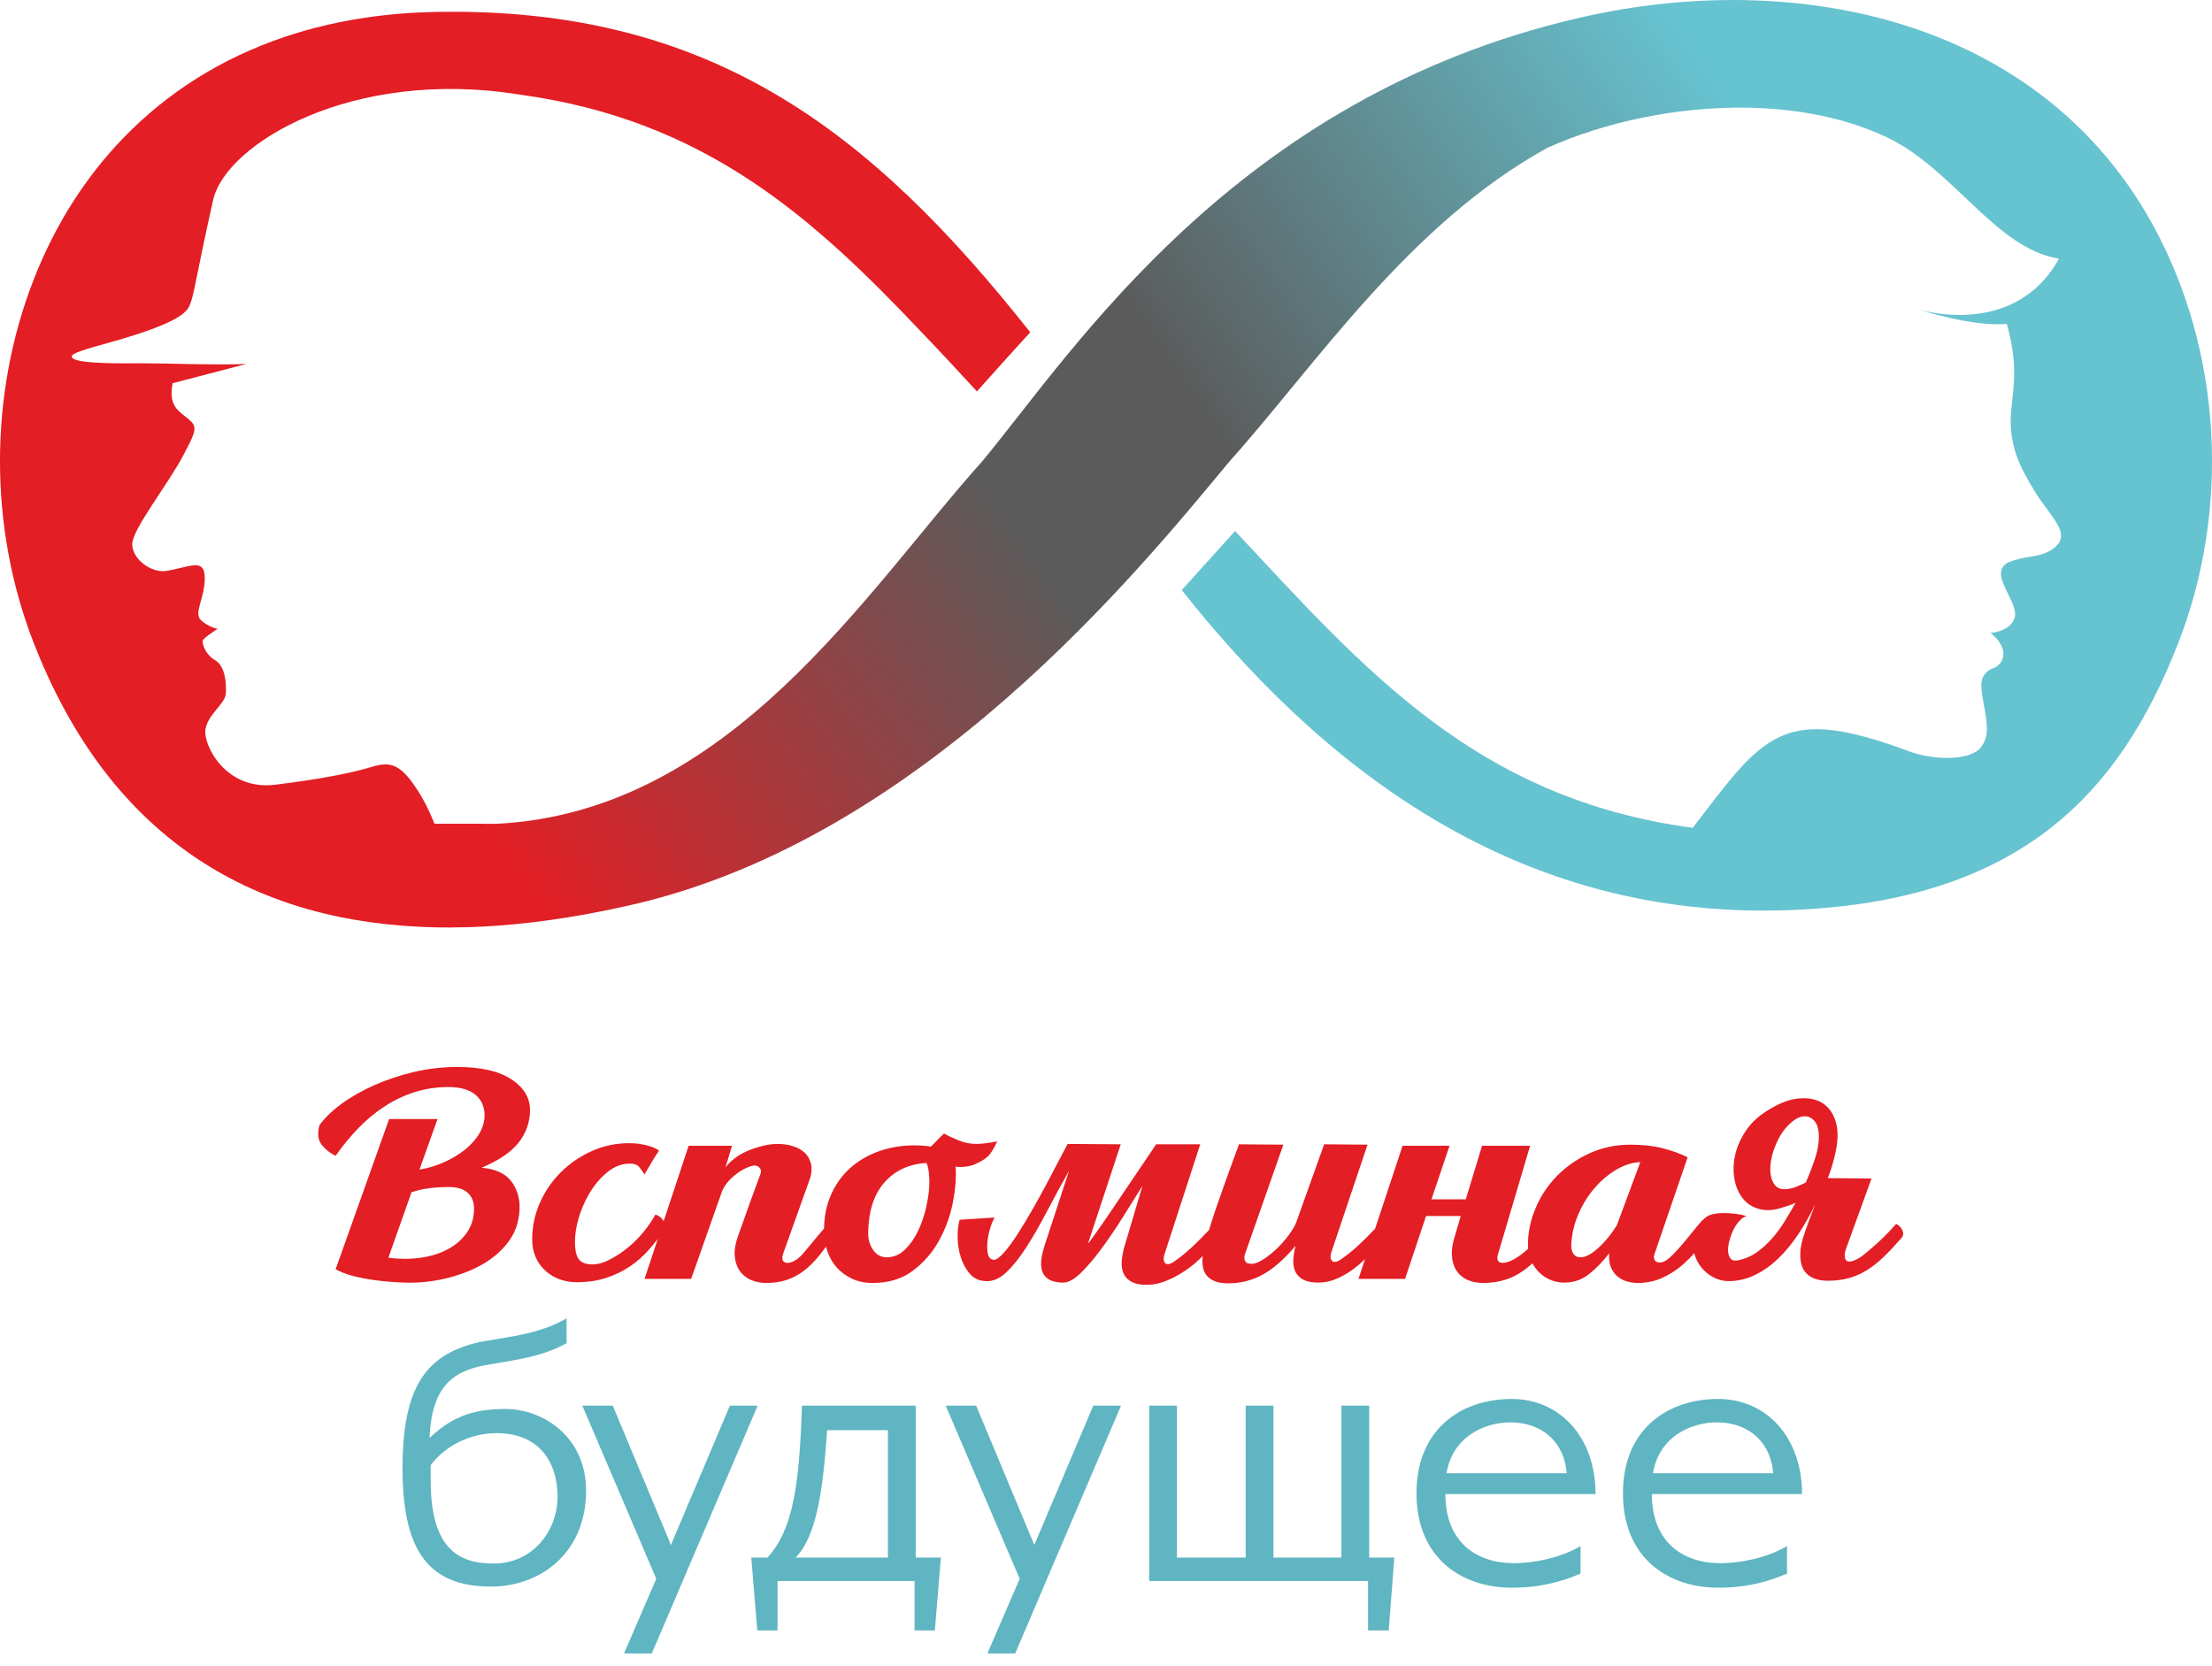
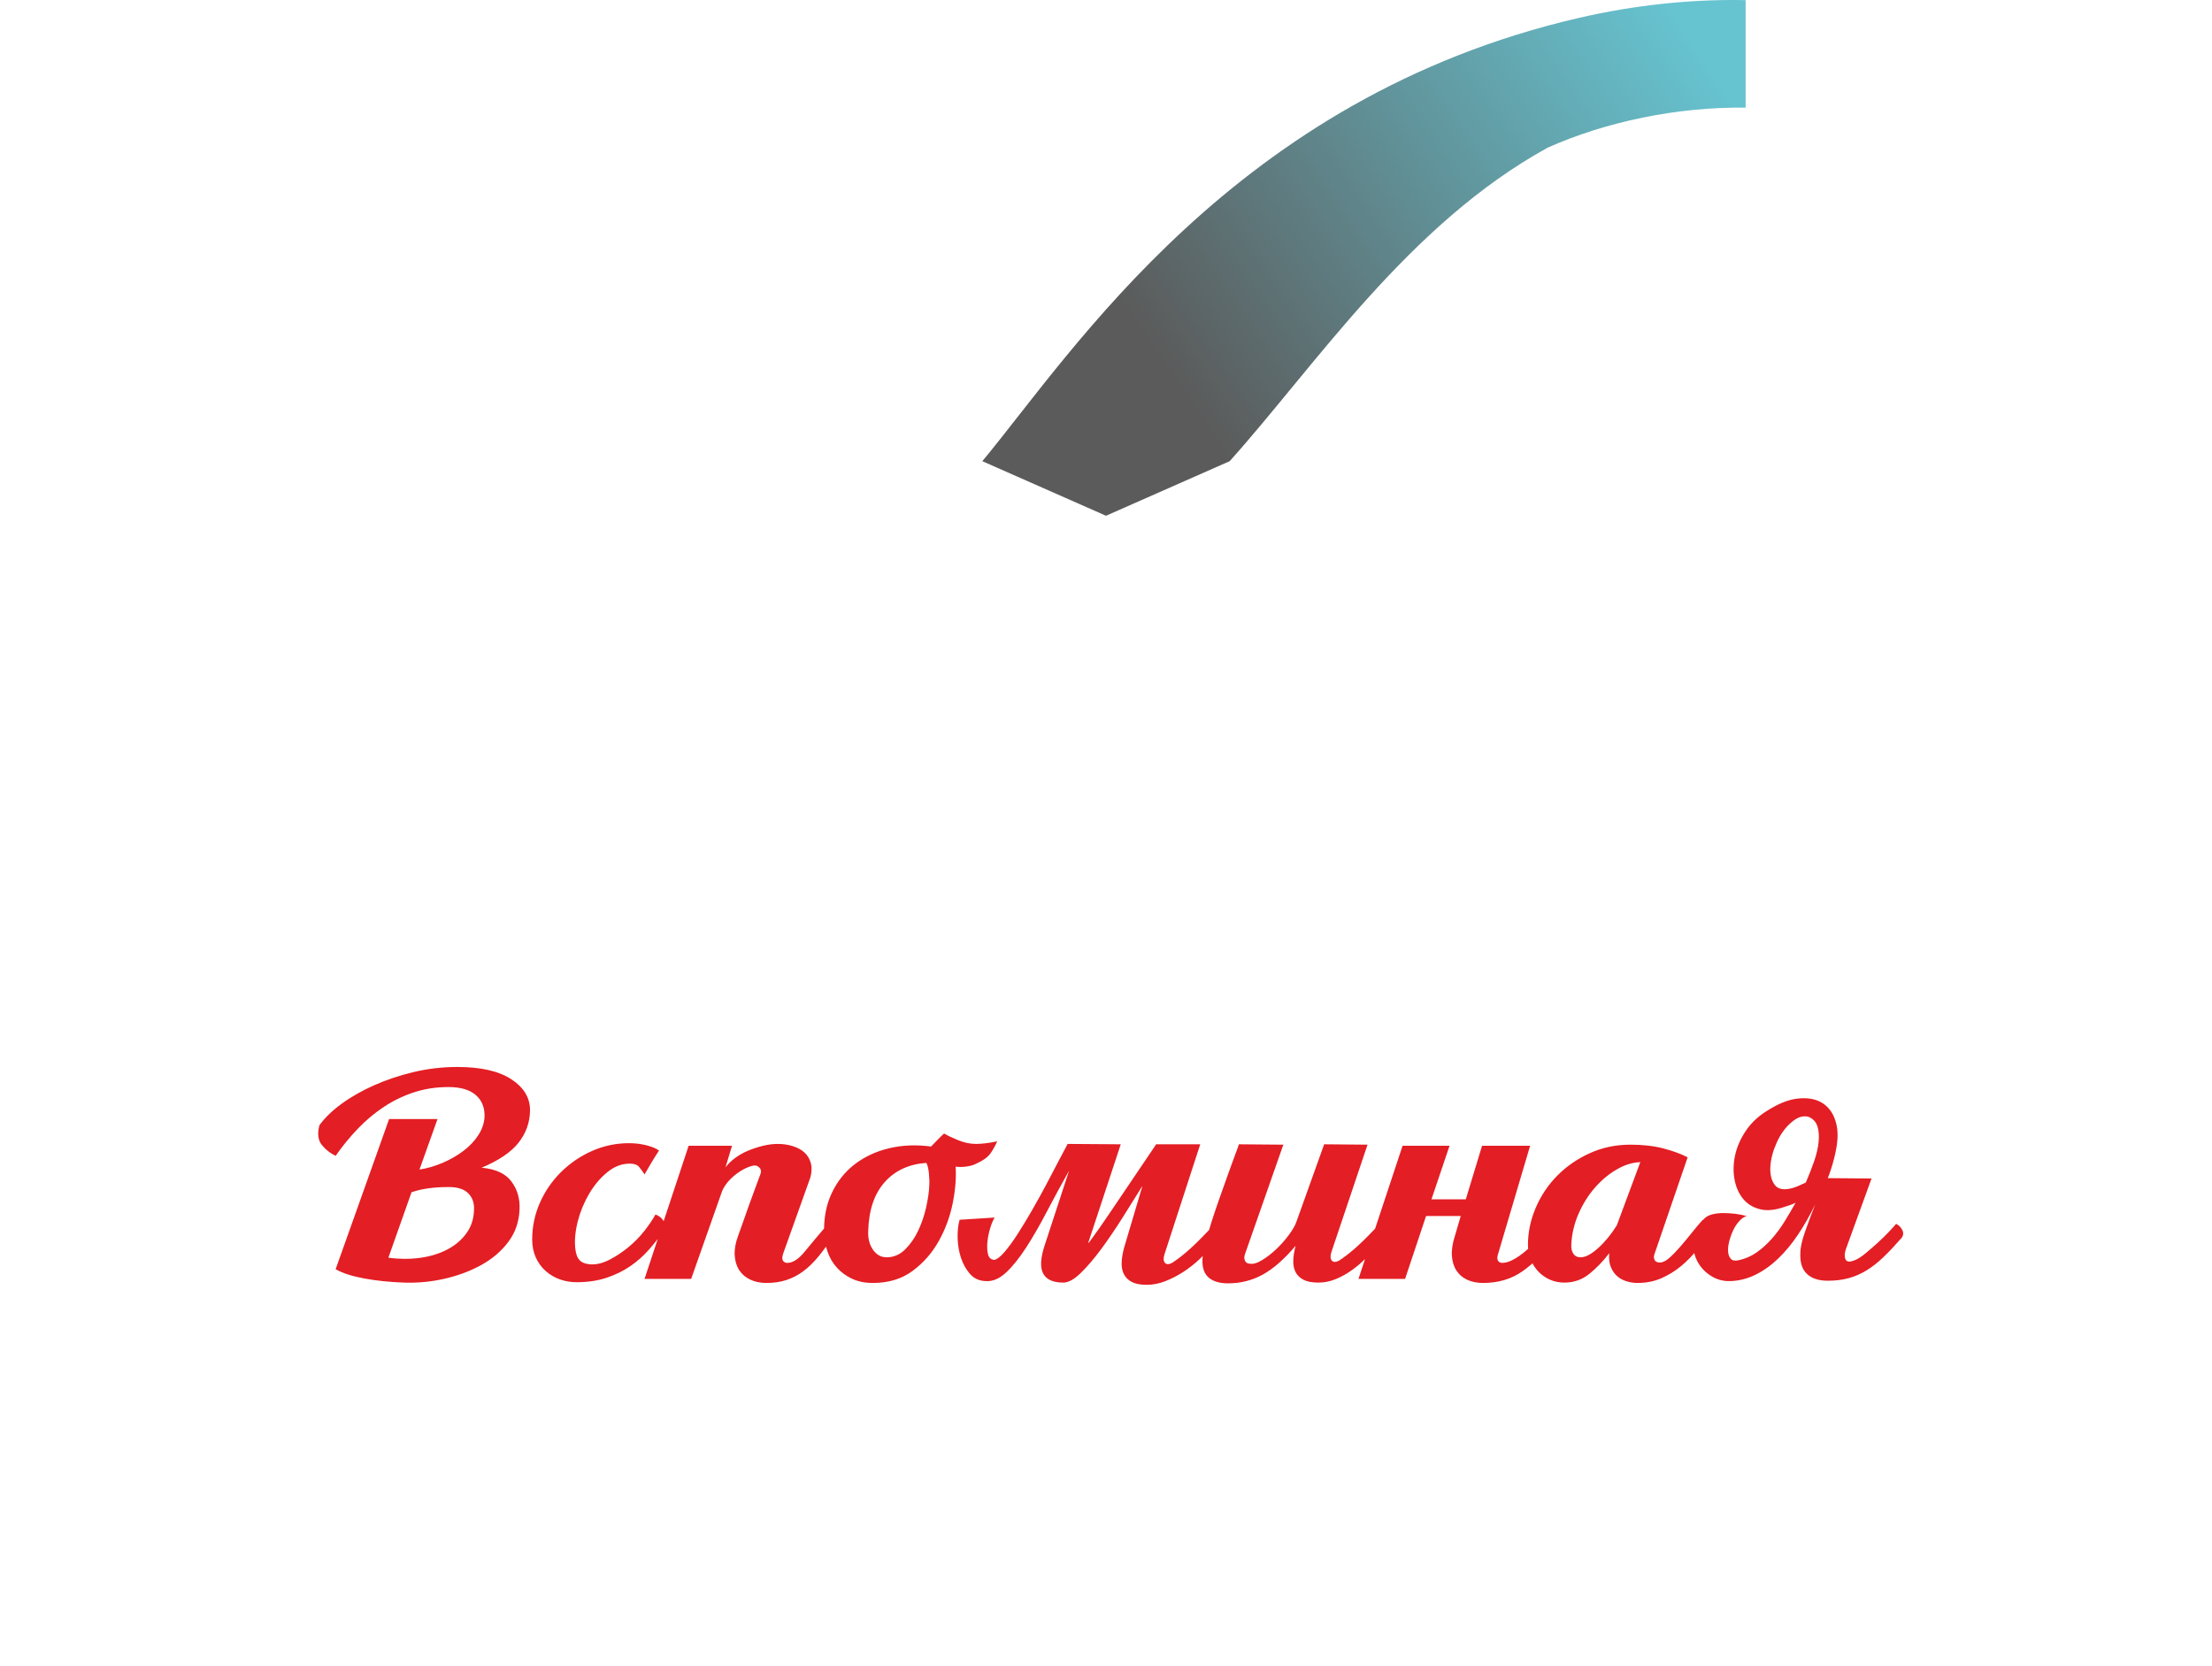
<svg xmlns="http://www.w3.org/2000/svg" width="158" height="119" viewBox="0 0 158 119" fill="none">
  <path d="M27.742 89.838C28.499 89.945 29.248 89.949 29.988 89.852C30.727 89.754 31.39 89.551 31.975 89.241C32.56 88.931 33.024 88.524 33.368 88.019C33.712 87.515 33.876 86.917 33.859 86.227C33.841 85.802 33.687 85.457 33.394 85.191C33.102 84.926 32.654 84.793 32.052 84.793C30.985 84.793 30.099 84.917 29.394 85.165L27.742 89.838ZM23.974 82.562C23.596 82.385 23.269 82.129 22.994 81.793C22.718 81.456 22.658 80.987 22.813 80.385C23.192 79.854 23.721 79.341 24.4 78.845C25.08 78.349 25.858 77.907 26.736 77.517C27.613 77.128 28.555 76.814 29.562 76.575C30.568 76.336 31.605 76.216 32.672 76.216C34.358 76.216 35.648 76.513 36.543 77.106C37.437 77.699 37.876 78.447 37.859 79.35C37.842 80.199 37.566 80.96 37.033 81.633C36.5 82.306 35.622 82.899 34.401 83.412C35.398 83.501 36.108 83.828 36.53 84.395C36.951 84.961 37.145 85.625 37.11 86.386C37.076 87.272 36.809 88.046 36.31 88.71C35.811 89.374 35.171 89.922 34.388 90.356C33.605 90.79 32.732 91.117 31.768 91.339C30.805 91.56 29.833 91.653 28.852 91.618C27.837 91.582 26.895 91.485 26.026 91.325C25.157 91.166 24.473 90.945 23.974 90.662L27.794 79.934H31.252L29.962 83.545C30.529 83.456 31.089 83.293 31.639 83.054C32.19 82.815 32.68 82.531 33.11 82.204C33.54 81.877 33.889 81.509 34.155 81.102C34.422 80.695 34.573 80.27 34.607 79.828C34.642 79.155 34.439 78.624 34.001 78.234C33.562 77.845 32.904 77.65 32.026 77.65C31.166 77.65 30.353 77.774 29.587 78.022C28.822 78.27 28.104 78.615 27.433 79.057C26.762 79.5 26.138 80.022 25.561 80.624C24.985 81.226 24.456 81.872 23.974 82.562ZM46.04 83.89C45.902 83.678 45.769 83.496 45.64 83.346C45.511 83.195 45.291 83.12 44.981 83.12C44.414 83.12 43.88 83.324 43.382 83.731C42.883 84.138 42.453 84.647 42.091 85.258C41.73 85.868 41.459 86.519 41.278 87.21C41.098 87.9 41.033 88.537 41.085 89.121C41.119 89.528 41.222 89.825 41.394 90.011C41.566 90.197 41.842 90.299 42.22 90.316C42.633 90.334 43.072 90.223 43.536 89.984C44.001 89.745 44.448 89.449 44.878 89.095C45.309 88.741 45.691 88.351 46.027 87.926C46.362 87.501 46.625 87.112 46.814 86.758C47.089 86.847 47.291 87.015 47.42 87.263C47.549 87.51 47.545 87.732 47.407 87.926C47.098 88.369 46.749 88.812 46.362 89.254C45.975 89.697 45.532 90.091 45.033 90.436C44.534 90.781 43.967 91.06 43.33 91.272C42.693 91.485 41.979 91.591 41.188 91.591C40.775 91.591 40.379 91.525 40.001 91.392C39.622 91.259 39.282 91.06 38.981 90.794C38.68 90.529 38.444 90.206 38.272 89.825C38.1 89.444 38.014 89.015 38.014 88.537C38.014 87.617 38.199 86.74 38.568 85.908C38.938 85.076 39.442 84.346 40.078 83.718C40.715 83.089 41.45 82.589 42.285 82.217C43.119 81.846 44.001 81.66 44.93 81.66C45.377 81.66 45.803 81.713 46.208 81.819C46.612 81.925 46.9 82.049 47.072 82.191C46.883 82.474 46.706 82.753 46.543 83.027C46.38 83.302 46.212 83.589 46.04 83.89ZM51.821 83.386C51.993 83.156 52.221 82.934 52.504 82.722C52.788 82.509 53.102 82.332 53.446 82.191C53.79 82.049 54.143 81.934 54.504 81.846C54.866 81.757 55.218 81.713 55.562 81.713C55.941 81.713 56.298 81.766 56.634 81.872C56.969 81.978 57.244 82.129 57.459 82.323C57.674 82.518 57.825 82.766 57.911 83.067C57.997 83.368 57.988 83.713 57.885 84.103L55.95 89.52C55.864 89.768 55.855 89.945 55.924 90.051C55.993 90.157 56.096 90.21 56.233 90.21C56.629 90.21 57.046 89.94 57.485 89.4C57.924 88.86 58.53 88.139 59.305 87.236C59.494 87.325 59.618 87.457 59.679 87.634C59.739 87.811 59.7 88.015 59.563 88.245C59.184 88.812 58.823 89.307 58.479 89.732C58.135 90.157 57.773 90.511 57.395 90.794C57.016 91.078 56.612 91.29 56.182 91.431C55.752 91.573 55.27 91.644 54.737 91.644C54.306 91.644 53.924 91.564 53.588 91.405C53.253 91.246 52.99 91.02 52.801 90.728C52.612 90.436 52.504 90.082 52.478 89.666C52.453 89.25 52.535 88.785 52.724 88.272C52.879 87.847 53.016 87.462 53.137 87.117C53.257 86.771 53.377 86.431 53.498 86.094C53.618 85.758 53.743 85.417 53.872 85.072C54.001 84.727 54.143 84.342 54.298 83.917C54.384 83.722 54.376 83.563 54.272 83.439C54.169 83.315 54.048 83.253 53.911 83.253C53.79 83.253 53.623 83.297 53.408 83.386C53.193 83.474 52.969 83.598 52.737 83.757C52.504 83.917 52.285 84.107 52.078 84.328C51.872 84.55 51.709 84.793 51.588 85.059L49.369 91.352H46.039L49.188 81.846H52.285L51.821 83.386ZM66.505 81.899C66.642 81.757 66.797 81.598 66.969 81.421C67.141 81.244 67.296 81.093 67.434 80.969C67.675 81.111 68.01 81.27 68.44 81.447C68.871 81.624 69.301 81.713 69.731 81.713C69.937 81.713 70.178 81.695 70.453 81.66C70.729 81.624 70.987 81.58 71.228 81.527C71.09 81.846 70.927 82.138 70.737 82.403C70.548 82.669 70.195 82.917 69.679 83.147C69.507 83.235 69.279 83.297 68.995 83.333C68.711 83.368 68.466 83.368 68.26 83.333C68.311 84.112 68.243 84.979 68.053 85.935C67.864 86.891 67.533 87.794 67.06 88.643C66.587 89.493 65.963 90.206 65.189 90.781C64.414 91.356 63.468 91.644 62.35 91.644C61.782 91.644 61.283 91.542 60.853 91.339C60.423 91.135 60.062 90.87 59.769 90.542C59.477 90.215 59.257 89.838 59.111 89.413C58.965 88.989 58.883 88.555 58.866 88.112C58.831 87.032 59.012 86.072 59.408 85.231C59.803 84.39 60.354 83.7 61.059 83.16C61.765 82.62 62.587 82.24 63.524 82.018C64.462 81.797 65.455 81.757 66.505 81.899ZM66.169 83.067C64.913 83.156 63.916 83.62 63.176 84.461C62.436 85.302 62.049 86.475 62.014 87.98C61.997 88.493 62.113 88.927 62.363 89.281C62.612 89.635 62.935 89.812 63.331 89.812C63.829 89.812 64.268 89.626 64.647 89.254C65.025 88.882 65.339 88.431 65.589 87.9C65.838 87.369 66.027 86.811 66.156 86.227C66.285 85.643 66.359 85.138 66.376 84.713C66.393 84.43 66.384 84.125 66.35 83.797C66.316 83.47 66.255 83.226 66.169 83.067ZM81.602 84.713C81.172 85.404 80.703 86.152 80.196 86.957C79.688 87.763 79.18 88.511 78.673 89.201C78.165 89.891 77.675 90.467 77.202 90.927C76.729 91.387 76.312 91.618 75.95 91.618C75.228 91.618 74.75 91.405 74.518 90.98C74.286 90.555 74.316 89.891 74.608 88.989L76.363 83.625C75.795 84.634 75.262 85.616 74.763 86.572C74.264 87.528 73.774 88.378 73.292 89.121C72.811 89.865 72.333 90.458 71.86 90.9C71.387 91.343 70.901 91.547 70.402 91.511C69.937 91.493 69.563 91.321 69.279 90.993C68.995 90.666 68.78 90.276 68.634 89.825C68.488 89.374 68.41 88.9 68.402 88.404C68.393 87.909 68.44 87.484 68.544 87.13L71.047 86.971C70.944 87.13 70.841 87.373 70.737 87.701C70.634 88.028 70.565 88.36 70.531 88.696C70.496 89.033 70.509 89.329 70.57 89.586C70.63 89.843 70.78 89.98 71.021 89.998C71.21 89.962 71.451 89.776 71.744 89.44C72.036 89.104 72.35 88.674 72.686 88.152C73.021 87.63 73.37 87.055 73.731 86.426C74.092 85.798 74.432 85.183 74.75 84.581C75.069 83.979 75.361 83.421 75.628 82.908C75.894 82.394 76.105 81.996 76.26 81.713L80.054 81.739L77.731 88.776C77.714 88.829 77.757 88.79 77.86 88.657C77.963 88.524 78.191 88.205 78.544 87.701C78.897 87.196 79.391 86.471 80.028 85.523C80.665 84.576 81.516 83.315 82.583 81.739C82.583 81.739 82.591 81.731 82.609 81.713V81.739H85.731L83.176 89.599C83.09 89.865 83.099 90.064 83.202 90.197C83.305 90.33 83.478 90.334 83.718 90.21C83.89 90.104 84.101 89.953 84.351 89.759C84.6 89.564 84.85 89.352 85.099 89.121C85.349 88.891 85.589 88.657 85.822 88.418C86.054 88.179 86.256 87.971 86.428 87.794C86.617 87.9 86.738 88.077 86.79 88.325C86.841 88.573 86.798 88.776 86.66 88.936C86.351 89.29 86.015 89.635 85.654 89.971C85.293 90.307 84.906 90.608 84.493 90.874C84.08 91.139 83.654 91.356 83.215 91.525C82.776 91.693 82.342 91.777 81.912 91.777C81.465 91.777 81.112 91.71 80.854 91.578C80.596 91.445 80.406 91.263 80.286 91.033C80.166 90.803 80.11 90.529 80.118 90.21C80.127 89.891 80.183 89.537 80.286 89.148L81.602 84.713ZM87.718 91.671C87.134 91.671 86.682 91.542 86.364 91.285C86.045 91.029 85.886 90.626 85.886 90.077C85.886 89.812 85.946 89.431 86.067 88.936C86.187 88.44 86.342 87.895 86.531 87.302C86.721 86.709 86.927 86.099 87.151 85.47C87.374 84.842 87.581 84.262 87.77 83.731C87.959 83.2 88.123 82.753 88.26 82.39C88.398 82.027 88.475 81.81 88.493 81.739L91.667 81.766L88.931 89.573C88.863 89.768 88.863 89.931 88.931 90.064C89 90.197 89.103 90.263 89.241 90.263C89.482 90.316 89.779 90.237 90.131 90.024C90.484 89.812 90.828 89.546 91.164 89.228C91.499 88.909 91.8 88.568 92.067 88.205C92.334 87.842 92.51 87.537 92.596 87.289L94.583 81.739L97.68 81.766L95.099 89.44C95.013 89.706 95.022 89.905 95.125 90.037C95.228 90.17 95.4 90.175 95.641 90.051C95.813 89.945 96.024 89.794 96.273 89.599C96.523 89.405 96.773 89.192 97.022 88.962C97.271 88.732 97.512 88.497 97.745 88.258C97.977 88.019 98.179 87.811 98.351 87.634C98.54 87.741 98.661 87.918 98.712 88.165C98.764 88.413 98.721 88.617 98.583 88.776C98.274 89.13 97.955 89.475 97.628 89.812C97.302 90.148 96.953 90.449 96.583 90.715C96.213 90.98 95.826 91.197 95.422 91.365C95.018 91.533 94.6 91.618 94.17 91.618C93.723 91.618 93.37 91.551 93.112 91.418C92.854 91.285 92.665 91.104 92.544 90.874C92.424 90.644 92.368 90.369 92.377 90.051C92.385 89.732 92.441 89.378 92.544 88.989C91.736 89.945 90.953 90.63 90.196 91.047C89.439 91.463 88.613 91.671 87.718 91.671ZM107.022 89.52C106.936 89.768 106.928 89.945 106.997 90.051C107.065 90.157 107.169 90.21 107.306 90.21C108.081 90.21 109.225 89.325 110.739 87.555C110.928 87.643 111.057 87.78 111.126 87.966C111.195 88.152 111.151 88.351 110.997 88.564C110.291 89.502 109.543 90.25 108.751 90.808C107.96 91.365 107.022 91.644 105.938 91.644C105.508 91.644 105.13 91.569 104.803 91.418C104.476 91.268 104.218 91.047 104.029 90.754C103.839 90.462 103.732 90.108 103.706 89.692C103.68 89.276 103.753 88.803 103.925 88.272L104.338 86.864H101.861L100.364 91.352H97.035L100.183 81.846H103.538L102.248 85.669H104.7L105.861 81.846H109.293L107.022 89.52ZM118.171 89.599C118.12 89.741 118.124 89.874 118.184 89.998C118.244 90.122 118.369 90.184 118.558 90.184C118.765 90.184 118.993 90.073 119.242 89.852C119.492 89.63 119.754 89.36 120.029 89.042C120.305 88.723 120.58 88.391 120.855 88.046C121.13 87.701 121.388 87.395 121.629 87.13C121.819 87.236 121.961 87.395 122.055 87.608C122.15 87.82 122.145 88.006 122.042 88.165C121.801 88.519 121.518 88.9 121.191 89.307C120.864 89.714 120.494 90.091 120.081 90.436C119.668 90.781 119.203 91.069 118.687 91.299C118.171 91.529 117.595 91.644 116.958 91.644C116.717 91.644 116.472 91.609 116.223 91.538C115.973 91.467 115.749 91.352 115.552 91.193C115.354 91.033 115.195 90.816 115.074 90.542C114.954 90.268 114.911 89.927 114.945 89.52C114.515 90.086 114.042 90.577 113.526 90.993C113.01 91.409 112.416 91.618 111.745 91.618C111.367 91.618 111.018 91.547 110.7 91.405C110.382 91.263 110.106 91.069 109.874 90.821C109.642 90.573 109.461 90.285 109.332 89.958C109.203 89.63 109.139 89.29 109.139 88.936C109.139 88.033 109.323 87.147 109.693 86.28C110.063 85.413 110.575 84.647 111.229 83.983C111.883 83.319 112.657 82.784 113.552 82.377C114.446 81.97 115.418 81.766 116.468 81.766C117.345 81.766 118.124 81.855 118.803 82.032C119.483 82.209 120.064 82.421 120.545 82.669L118.171 89.599ZM117.165 83.014C116.614 83.032 116.055 83.204 115.487 83.532C114.919 83.859 114.399 84.293 113.926 84.833C113.453 85.373 113.061 85.997 112.752 86.705C112.442 87.413 112.27 88.148 112.235 88.909C112.218 89.157 112.266 89.369 112.377 89.546C112.489 89.723 112.666 89.812 112.907 89.812C113.251 89.812 113.668 89.59 114.158 89.148C114.648 88.705 115.091 88.165 115.487 87.528L117.165 83.014ZM132.468 90.024C132.675 89.953 132.929 89.794 133.23 89.546C133.531 89.298 133.832 89.037 134.133 88.763C134.434 88.488 134.705 88.223 134.946 87.966C135.187 87.71 135.35 87.528 135.436 87.422C135.625 87.51 135.772 87.656 135.875 87.86C135.978 88.064 135.961 88.254 135.823 88.431C135.359 88.962 134.929 89.418 134.533 89.798C134.137 90.179 133.737 90.493 133.333 90.741C132.929 90.989 132.503 91.175 132.055 91.299C131.608 91.423 131.109 91.485 130.559 91.485C129.905 91.485 129.406 91.321 129.062 90.993C128.718 90.666 128.563 90.166 128.597 89.493C128.597 89.121 128.709 88.617 128.933 87.98C129.156 87.342 129.397 86.696 129.655 86.041C129.277 86.82 128.868 87.537 128.429 88.192C127.991 88.847 127.518 89.418 127.01 89.905C126.503 90.392 125.961 90.777 125.384 91.06C124.808 91.343 124.21 91.493 123.591 91.511C123.074 91.529 122.601 91.396 122.171 91.113C121.741 90.83 121.419 90.467 121.203 90.024C120.988 89.582 120.911 89.095 120.971 88.564C121.031 88.033 121.285 87.528 121.733 87.05C121.87 86.909 122.059 86.807 122.3 86.745C122.541 86.683 122.804 86.652 123.087 86.652C123.371 86.652 123.66 86.669 123.952 86.705C124.244 86.74 124.511 86.793 124.752 86.864C124.58 86.917 124.408 87.037 124.236 87.223C124.064 87.409 123.918 87.63 123.797 87.887C123.677 88.143 123.582 88.409 123.513 88.683C123.444 88.958 123.419 89.201 123.436 89.413C123.453 89.626 123.518 89.794 123.629 89.918C123.741 90.042 123.926 90.077 124.184 90.024C124.666 89.918 125.1 89.728 125.487 89.453C125.875 89.179 126.236 88.851 126.571 88.471C126.907 88.09 127.212 87.674 127.488 87.223C127.763 86.771 128.021 86.333 128.262 85.908C128.124 85.979 127.991 86.037 127.862 86.081C127.733 86.125 127.608 86.165 127.488 86.201C126.799 86.448 126.201 86.506 125.694 86.373C125.186 86.24 124.782 85.984 124.481 85.603C124.18 85.222 123.982 84.758 123.887 84.209C123.793 83.66 123.81 83.094 123.939 82.509C124.068 81.925 124.318 81.354 124.688 80.797C125.057 80.239 125.552 79.766 126.171 79.376C126.997 78.845 127.741 78.544 128.404 78.473C129.066 78.402 129.617 78.487 130.055 78.725C130.494 78.964 130.817 79.336 131.023 79.841C131.23 80.345 131.299 80.916 131.23 81.554C131.195 81.907 131.118 82.319 130.997 82.788C130.877 83.257 130.731 83.713 130.559 84.156L133.681 84.182L131.849 89.228C131.746 89.528 131.737 89.772 131.823 89.958C131.909 90.144 132.124 90.166 132.468 90.024ZM128.004 84.873C128.141 84.837 128.292 84.784 128.455 84.713C128.619 84.643 128.795 84.563 128.984 84.474C129.208 83.961 129.406 83.456 129.578 82.961C129.75 82.465 129.857 82.005 129.9 81.58C129.944 81.155 129.918 80.788 129.823 80.478C129.729 80.168 129.535 79.942 129.242 79.801C129.071 79.73 128.873 79.721 128.649 79.774C128.425 79.828 128.184 79.969 127.926 80.199C127.513 80.553 127.174 81.027 126.907 81.62C126.64 82.213 126.49 82.779 126.455 83.319C126.421 83.859 126.52 84.293 126.752 84.62C126.984 84.948 127.402 85.032 128.004 84.873Z" fill="#E31E24" />
-   <path d="M34.678 97.515C36.769 97.143 38.62 96.957 40.47 95.949V94.171C38.566 95.285 36.421 95.471 34.678 95.79L34.249 95.869C30.495 96.719 28.752 98.975 28.752 104.866C28.752 110.387 30.334 113.333 35.053 113.333C38.673 113.333 41.864 110.865 41.864 106.486C41.864 102.664 38.834 100.647 36.099 100.647C34.034 100.647 32.399 101.071 30.683 102.717C30.817 99.266 32.157 97.966 34.678 97.515ZM30.763 104.654C31.809 103.274 33.579 102.372 35.482 102.372C38.486 102.372 39.826 104.415 39.826 106.91C39.826 109.299 38.11 111.688 35.241 111.688C32.586 111.688 30.763 110.44 30.763 105.742V104.654ZM41.596 100.408L46.878 112.776L44.572 118.11H46.557L54.118 100.408H52.134L47.924 110.36L43.768 100.408H41.596ZM63.423 111.263H56.827C58.301 109.777 58.784 106.539 59.079 102.159H63.423V111.263ZM65.326 112.935V116.465H66.775L67.204 111.263H65.407V100.408H57.282C57.094 106.061 56.666 109.246 54.815 111.263H53.662L54.092 116.465H55.539V112.935H65.326ZM67.552 100.408L72.835 112.776L70.528 118.11H72.513L80.074 100.408H78.09L73.88 110.36L69.724 100.408H67.552ZM82.085 112.935H97.718V116.465H99.193L99.595 111.263H97.799V100.408H95.814V111.263H90.961V100.408H88.977V111.263H84.07V100.408H82.085V112.935ZM107.881 101.602C110.294 101.602 111.769 103.168 111.903 105.238H103.322C103.752 102.611 106.057 101.602 107.881 101.602ZM107.988 99.93C104.368 99.93 101.177 102.08 101.177 106.671C101.177 111.263 104.368 113.413 107.988 113.413C110.053 113.413 111.608 112.961 112.895 112.404V110.44C111.474 111.289 109.543 111.661 108.149 111.661C105.414 111.661 103.242 110.122 103.242 106.724H113.968C113.968 102.637 111.394 99.93 107.988 99.93ZM122.629 101.602C125.042 101.602 126.517 103.168 126.651 105.238H118.07C118.499 102.611 120.805 101.602 122.629 101.602ZM122.736 99.93C119.116 99.93 115.925 102.08 115.925 106.671C115.925 111.263 119.116 113.413 122.736 113.413C124.801 113.413 126.356 112.961 127.643 112.404V110.44C126.222 111.289 124.291 111.661 122.897 111.661C120.162 111.661 117.99 110.122 117.99 106.724H128.716C128.716 102.637 126.141 99.93 122.736 99.93Z" fill="#5FB5C1" />
-   <path d="M124.687 0.01C137.786 0.266 150.235 6.198 155.601 19.988C157.201 24.098 158 28.532 158 32.944C158 37.357 157.201 41.791 155.601 45.901C151.421 56.643 144.232 64.679 126.96 65.034C109.689 65.39 95.832 56.594 84.41 42.15C84.413 42.153 87.965 38.211 88.22 37.932C97.463 47.819 105.392 57.035 120.912 59.136C126.046 52.402 127.315 50.311 136.34 53.66C138.157 54.335 140.807 54.35 141.514 53.355C142.026 52.634 142.005 51.991 141.733 50.491C141.468 49.035 141.294 48.319 142.221 47.787C143.126 47.55 143.653 46.38 142.172 45.205C142.534 45.194 143.63 44.991 143.896 44.145C144.273 43.022 141.962 41.016 143.411 40.187C144.735 39.653 145.549 39.847 146.413 39.348C148.296 38.259 146.425 36.941 145.299 35.033C144.423 33.551 143.383 31.897 143.669 29.179C143.847 27.481 144.135 26.002 143.344 23.136C140.929 23.364 137.189 22.152 137.189 22.152C140.227 22.905 144.721 22.73 147.069 18.477C142.558 17.765 139.527 12.063 134.787 9.813C131.796 8.393 128.283 7.736 124.687 7.69L120.737 3.85L124.687 0.01Z" fill="#66C3D0" />
-   <path d="M33.314 66.233C32.545 66.254 31.787 66.256 31.039 66.239V66.24L30.905 66.236L30.85 66.235L30.629 66.228L30.574 66.226C30.465 66.222 30.355 66.219 30.245 66.214L30.191 66.212L30.136 66.209L30.081 66.207L30.027 66.204C17.091 65.608 7.544 59.123 2.399 45.901C-0.8 37.682 -0.8 28.207 2.399 19.988C5.58 11.813 11.873 5.178 21.27 2.338C24.438 1.382 27.732 0.923 31.039 0.854C50.674 0.45 62.167 9.295 73.59 23.739C73.576 23.724 69.931 27.788 69.78 27.957C69.788 27.948 69.787 27.947 69.777 27.954C68.438 26.5 67.151 25.107 65.875 23.782C58.118 15.584 50.392 8.554 37.088 6.753C25.104 4.828 16.117 10.304 15.226 14.278C13.871 20.317 13.867 21.214 13.477 21.953C13.06 22.743 11.08 23.576 7.388 24.59C5.367 25.144 4.937 25.349 5.182 25.58C5.647 26.019 8.924 25.95 10.172 25.949C11.973 25.947 15.194 26.09 17.595 25.999L12.327 27.375C12.143 28.422 12.303 29.004 12.973 29.545C14.095 30.452 14.248 30.342 13.101 32.51C11.954 34.678 9.446 37.808 9.446 38.875C9.446 39.944 10.812 40.959 11.901 40.779C13.643 40.491 14.705 39.768 14.622 41.476C14.553 42.873 13.846 43.781 14.34 44.282C14.834 44.782 15.549 44.923 15.549 44.923C15.549 44.923 14.497 45.574 14.471 45.786C14.444 45.998 14.677 46.76 15.353 47.151C16.029 47.542 16.183 48.612 16.133 49.543C16.094 50.269 14.863 50.998 14.677 52.091C14.49 53.185 16.1 56.489 19.648 56.055C23.197 55.621 25.304 55.161 26.556 54.779C27.809 54.398 28.495 54.573 29.506 55.972C30.469 57.305 30.99 58.753 31.036 58.847H34.592L37.264 62.336L33.313 66.233H33.314Z" fill="#E31E24" />
-   <path fill-rule="evenodd" clip-rule="evenodd" d="M70.166 32.944C61.841 42.223 52.166 58.012 35.455 58.847H34.592H34.518H34.43H34.34H34.248H34.153H34.057H33.959H33.86H33.759H33.658H33.555H33.452H33.349H33.245H33.142H33.039H32.936H32.833H32.732H32.632H32.532H32.434H32.338H32.244H32.151H32.061H31.973H31.888H31.806H31.727H31.651H31.578H31.509H31.444H31.383H31.326H31.274H31.226H31.183H31.145H31.113H31.086H31.064H31.049H31.039H31.036L31.039 66.24L33.313 66.233C37.036 66.13 41.011 65.583 45.216 64.612C65.922 59.826 81.359 40.741 87.833 32.944L79 29.047L70.166 32.944Z" fill="url(#paint0_linear)" />
  <path fill-rule="evenodd" clip-rule="evenodd" d="M70.166 32.944L79 36.842L87.833 32.944C93.952 26.125 100.594 16.02 110.557 10.543C114.668 8.711 119.755 7.627 124.687 7.69V0.009C120.719 -0.069 116.691 0.374 112.783 1.277C88.181 6.963 76.641 25.148 70.166 32.944Z" fill="url(#paint1_linear)" />
  <defs>
    <linearGradient id="paint0_linear" x1="33.268" y1="57.988" x2="69.105" y2="32.491" gradientUnits="userSpaceOnUse">
      <stop stop-color="#E31E24" />
      <stop offset="1" stop-color="#5B5B5B" />
    </linearGradient>
    <linearGradient id="paint1_linear" x1="124.687" y1="8.6" x2="88.142" y2="33.4" gradientUnits="userSpaceOnUse">
      <stop stop-color="#66C3D0" />
      <stop offset="1" stop-color="#5B5B5B" />
    </linearGradient>
  </defs>
</svg>